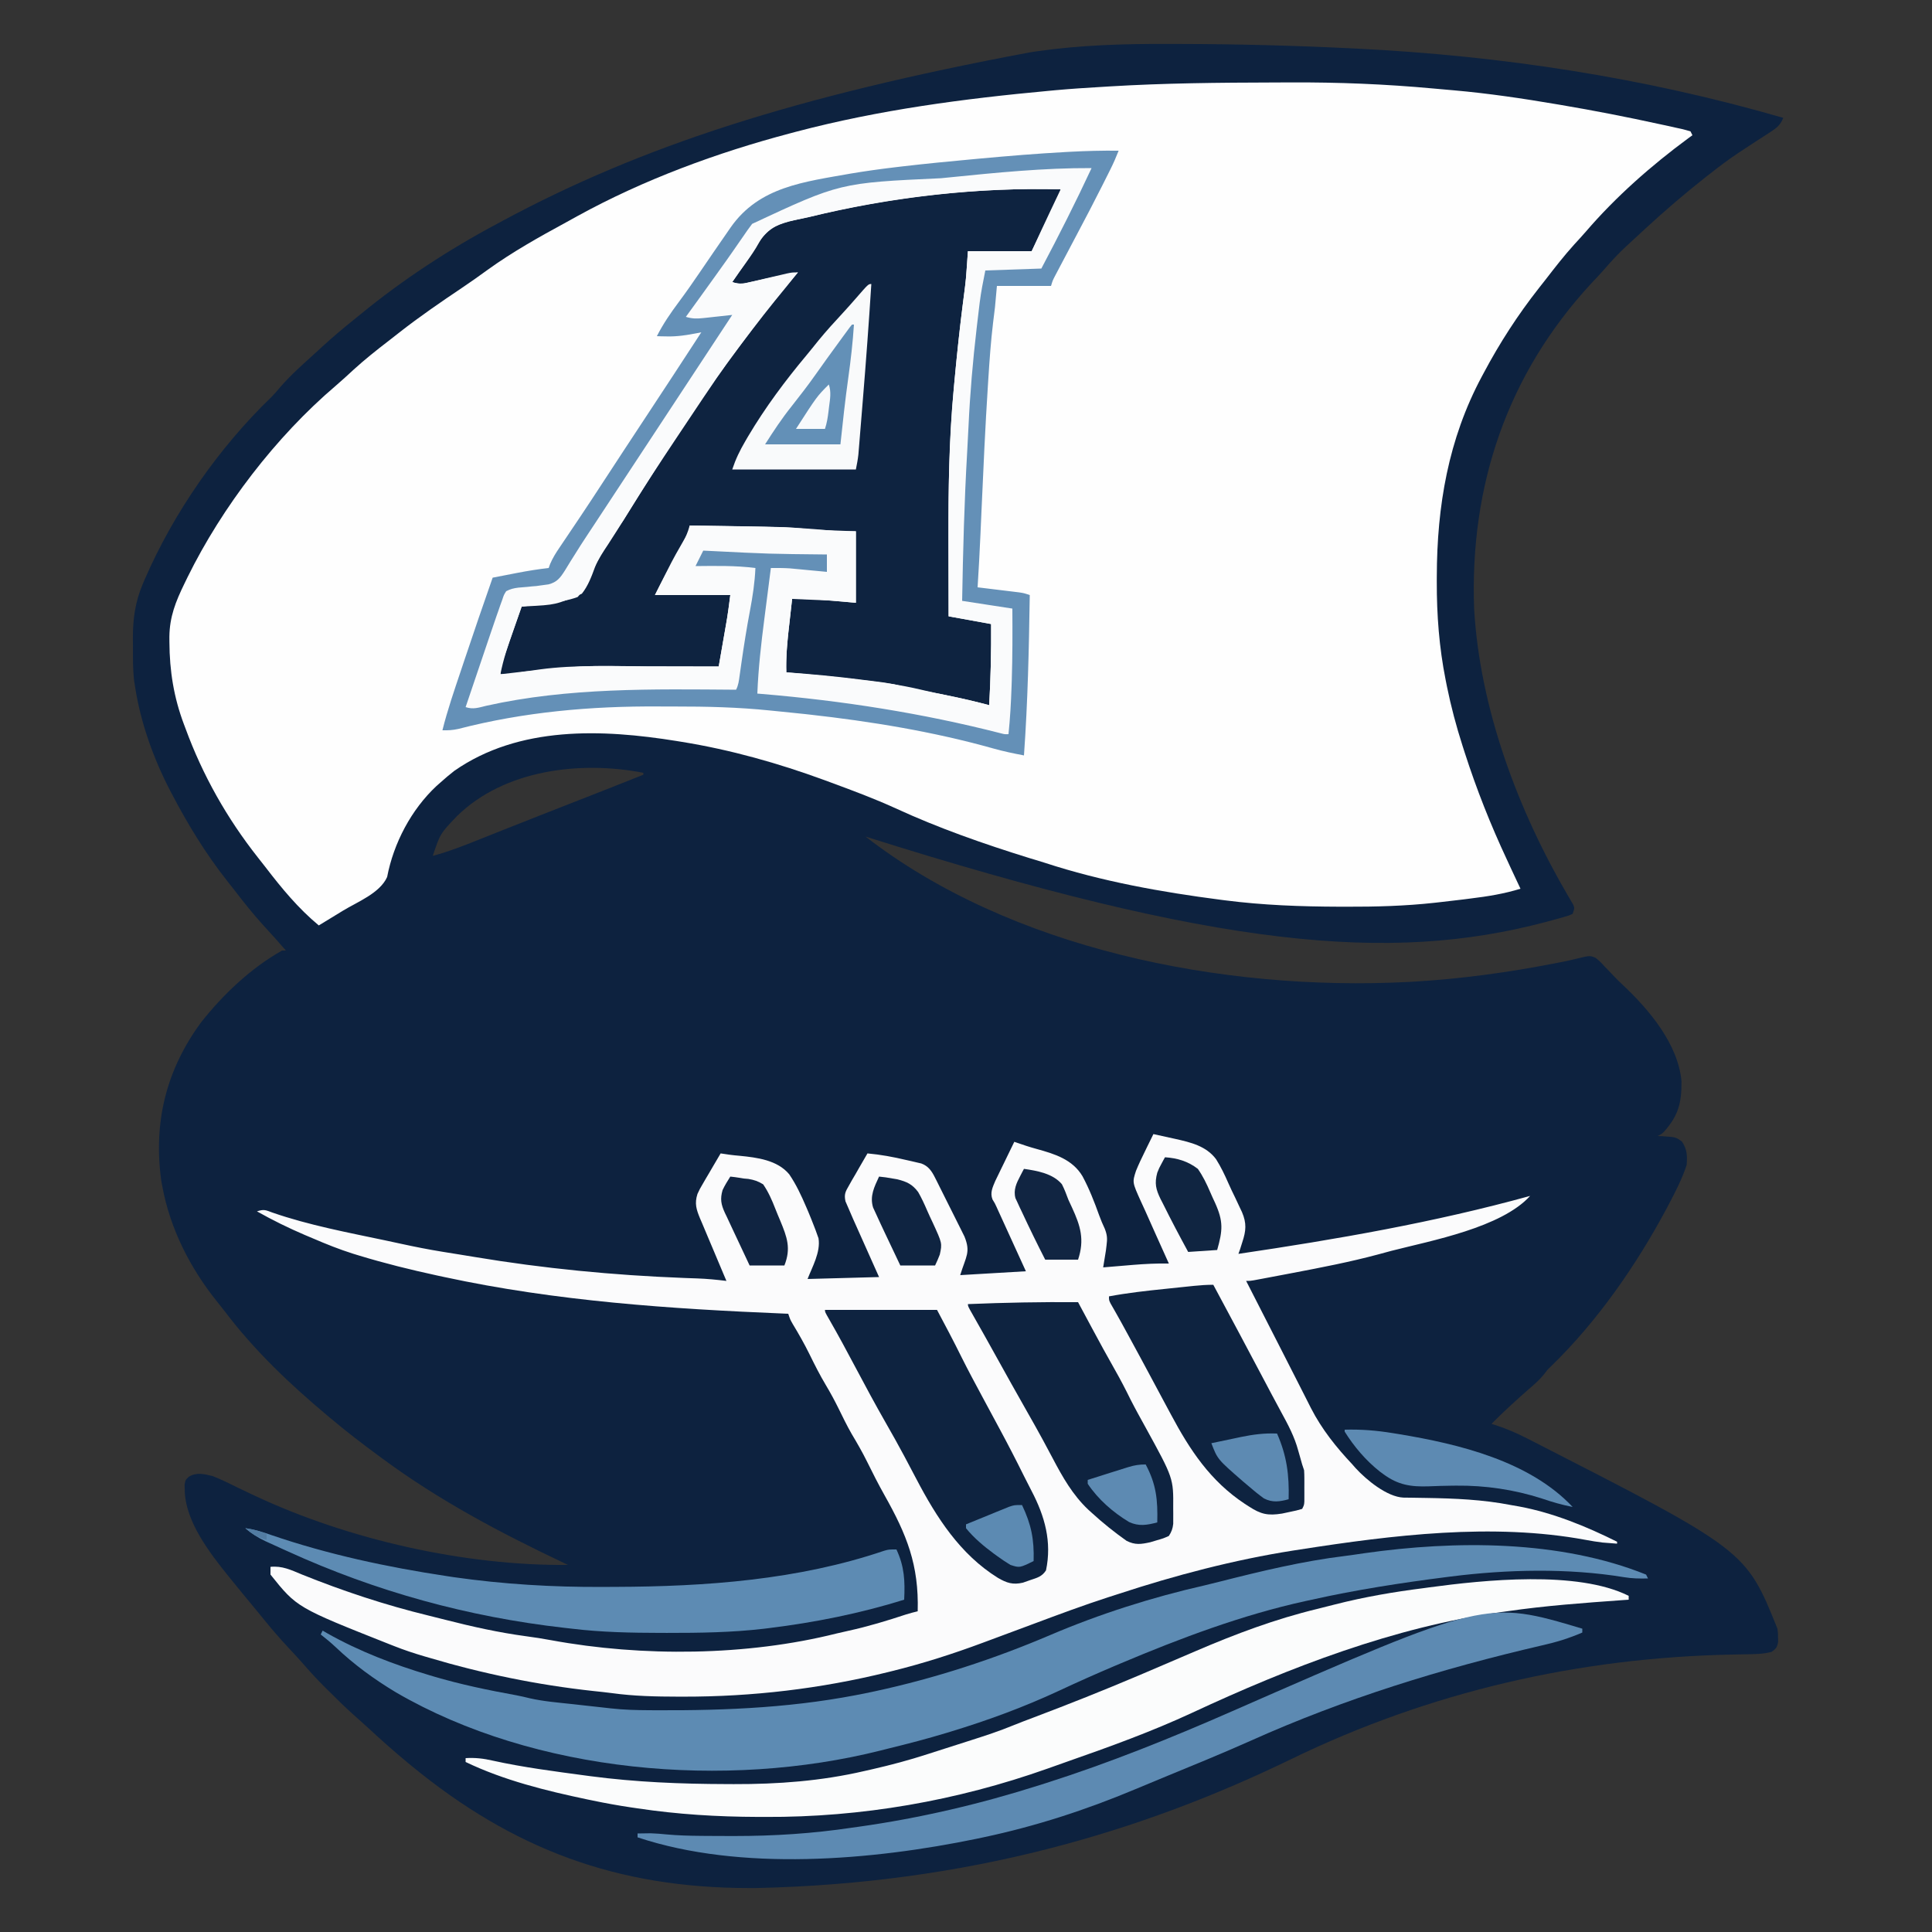
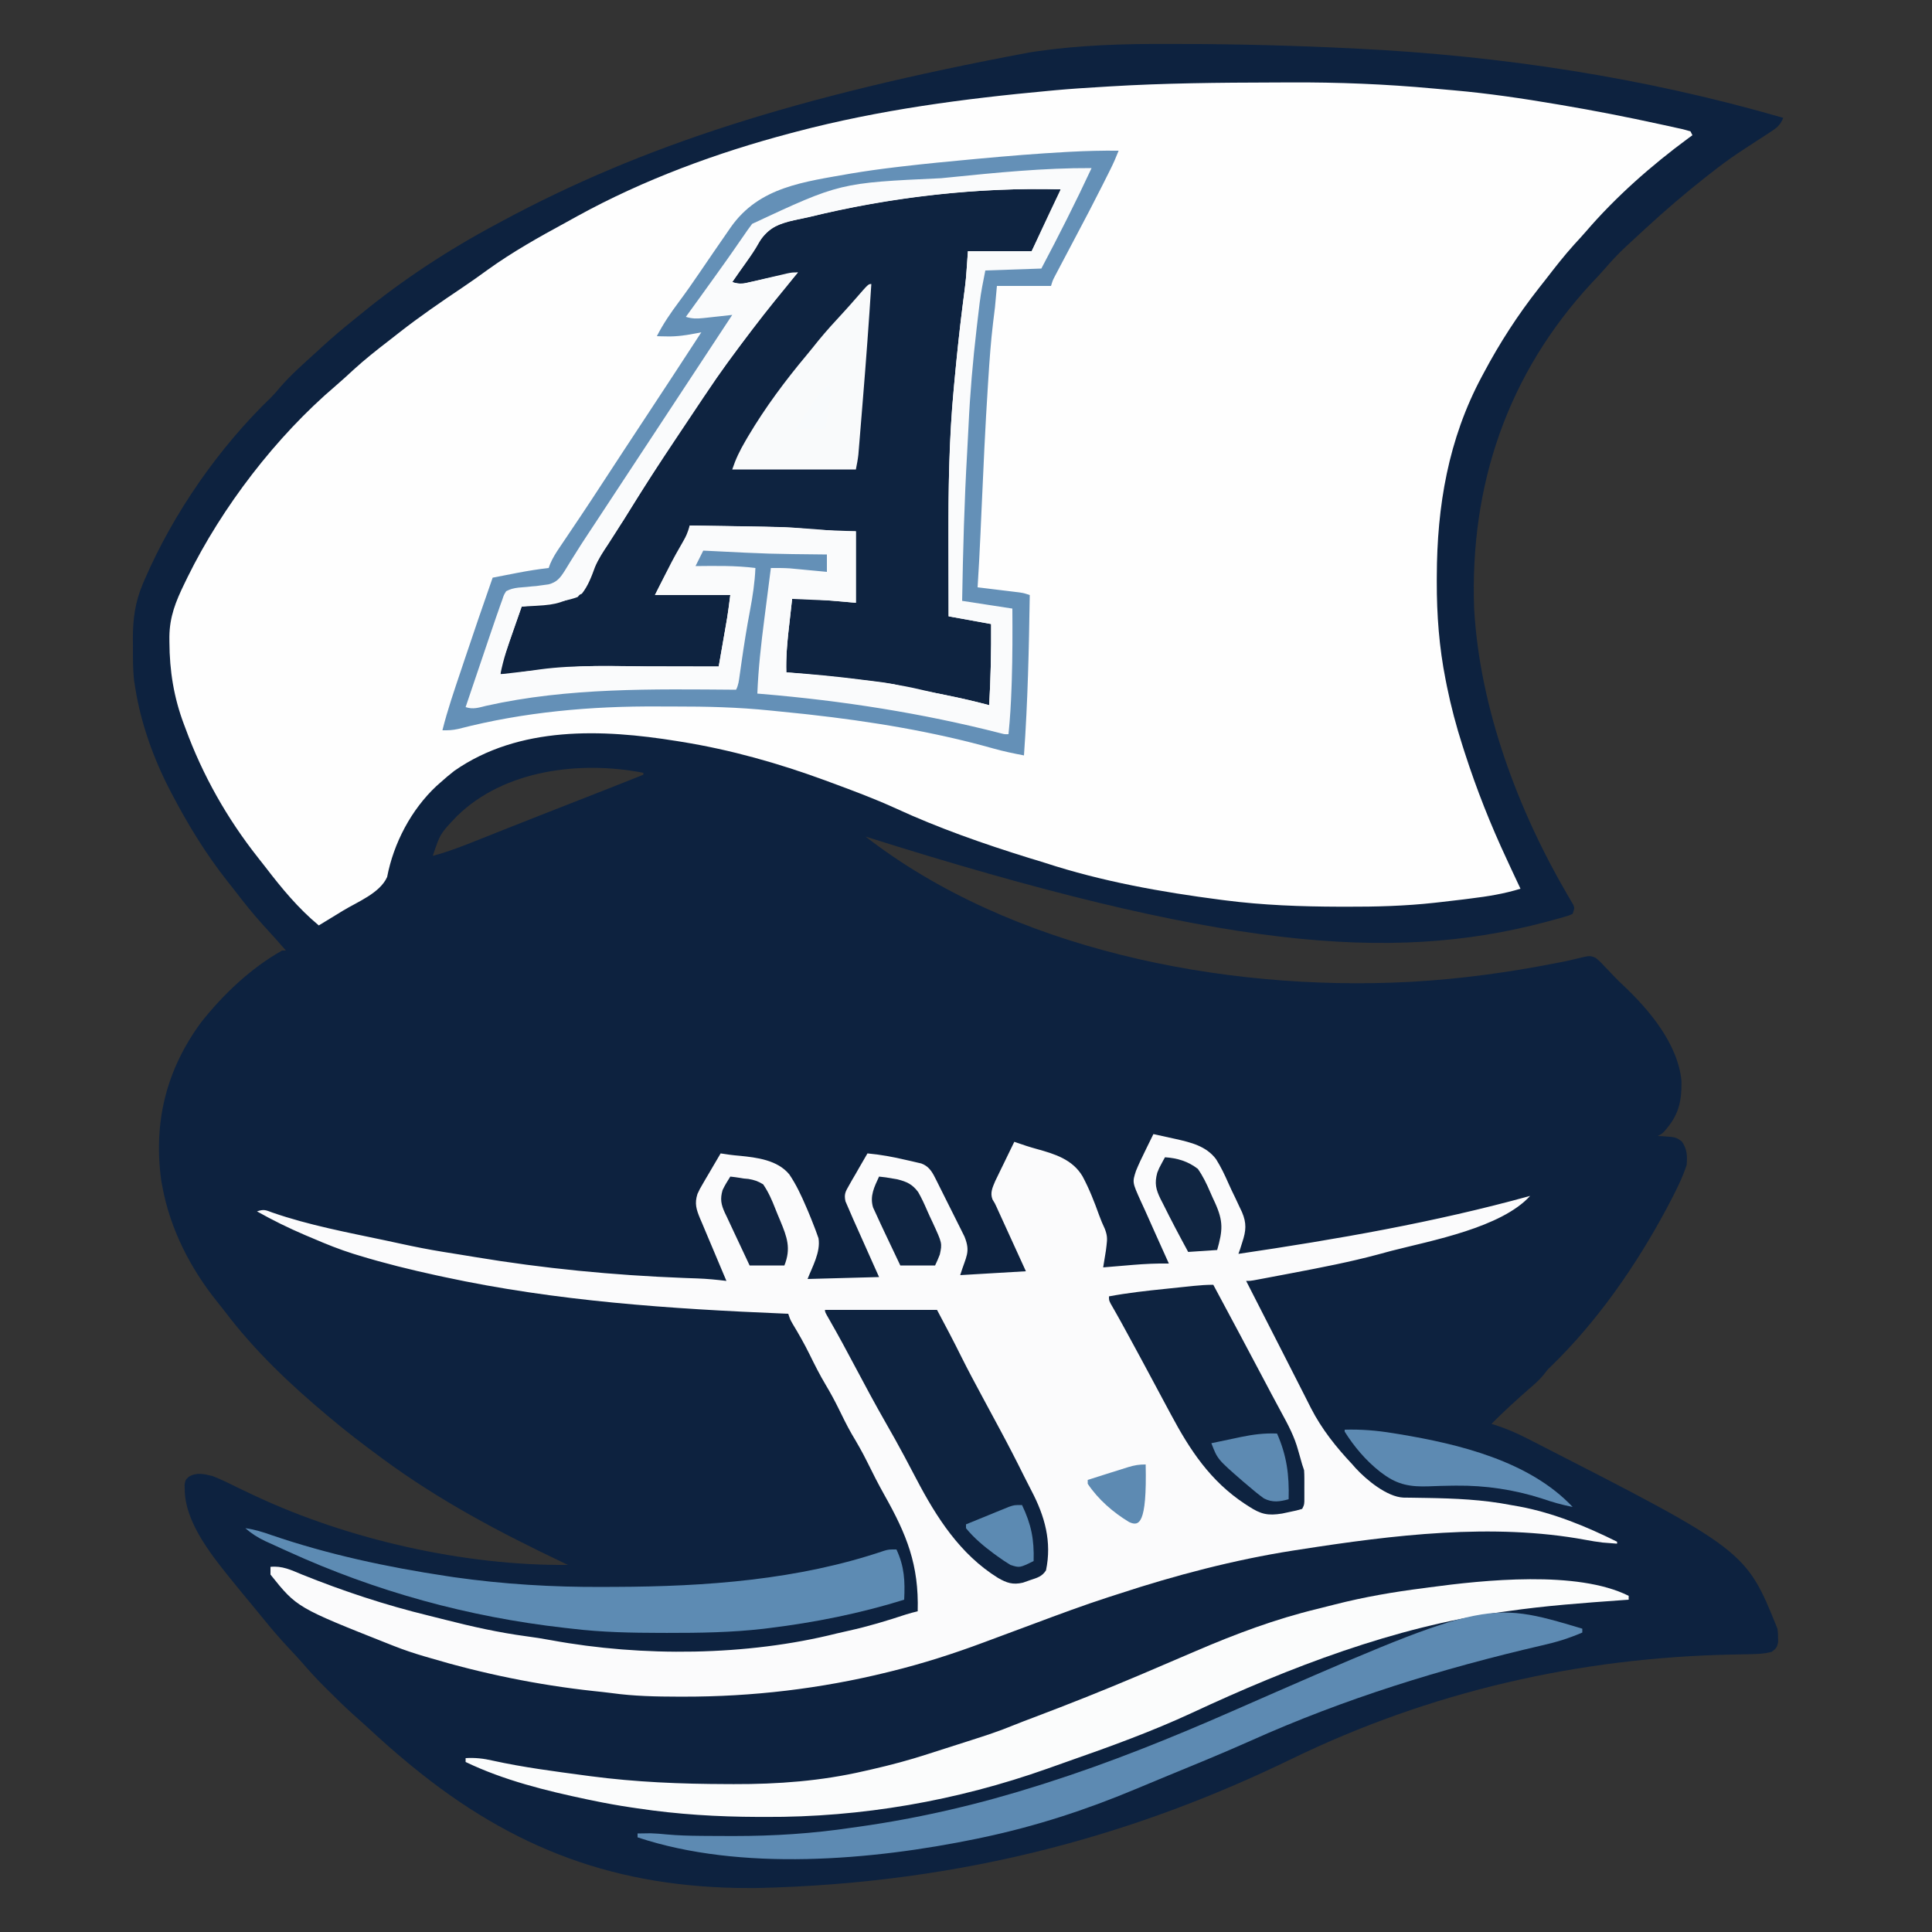
<svg xmlns="http://www.w3.org/2000/svg" version="1.1" width="1000" height="1000">
  <rect width="100%" height="100%" fill="#333333" stroke="none" />
  <path d="M0 0 C2.129 0.008 4.258 0.012 6.387 0.016 C35.602 0.076 64.779 0.838 93.962 2.258 C95.534 2.334 95.534 2.334 97.138 2.412 C172.119 6.119 245.808 17.363 317.962 38.258 C316.468 42.125 314.379 43.614 310.938 45.832 C309.923 46.495 308.907 47.158 307.861 47.842 C306.78 48.536 305.7 49.23 304.587 49.945 C302.387 51.384 300.189 52.826 297.993 54.269 C296.942 54.96 295.892 55.65 294.809 56.361 C289.686 59.774 284.792 63.44 279.962 67.258 C279.146 67.895 278.33 68.531 277.489 69.187 C266.984 77.478 256.806 86.195 246.962 95.258 C246.034 96.11 246.034 96.11 245.088 96.979 C242.978 98.921 240.875 100.869 238.774 102.82 C238.109 103.434 237.443 104.047 236.757 104.679 C232.774 108.397 229.108 112.265 225.563 116.403 C223.4 118.909 221.114 121.293 218.837 123.695 C175.08 170.922 155.682 228.505 157.962 292.258 C160.889 343.93 180.734 396.978 206.799 441.308 C207.232 442.056 207.665 442.804 208.11 443.574 C208.494 444.218 208.877 444.862 209.272 445.526 C209.962 447.258 209.962 447.258 208.962 450.258 C206.998 451.162 206.998 451.162 204.38 451.906 C202.91 452.327 202.91 452.327 201.41 452.757 C200.334 453.046 199.258 453.335 198.149 453.633 C197.031 453.937 195.912 454.242 194.76 454.556 C114.461 475.738 25.691 468.026 -157.038 410.258 C-82.45 468.219 27.213 490.507 124.024 485.508 C124.789 485.465 125.554 485.422 126.342 485.378 C151.559 483.926 176.276 480.507 201.048 475.625 C202.224 475.399 203.399 475.173 204.611 474.941 C206.781 474.498 208.943 474.005 211.088 473.454 C217.89 471.813 217.89 471.813 220.838 473.036 C222.576 474.355 223.952 475.75 225.399 477.383 C225.938 477.936 226.477 478.489 227.032 479.06 C228.15 480.211 229.255 481.374 230.348 482.55 C231.862 484.152 233.421 485.668 235.032 487.172 C248.619 499.943 263.524 517.64 265.298 536.906 C265.414 547.964 263.693 554.704 256.329 562.945 C254.962 564.258 254.962 564.258 252.962 565.258 C253.975 565.296 253.975 565.296 255.009 565.336 C262.339 565.802 262.339 565.802 265.524 568.133 C268.239 572.146 268.338 575.517 267.962 580.258 C265.694 587.159 262.405 593.659 259.024 600.07 C258.55 600.97 258.075 601.871 257.586 602.798 C241.855 632.214 221.634 661.375 197.556 684.664 C195.81 686.345 195.81 686.345 193.962 688.82 C191.667 691.617 189.124 693.816 186.38 696.164 C183.465 698.688 180.616 701.278 177.774 703.883 C177.275 704.338 176.777 704.793 176.263 705.262 C173.077 708.184 169.998 711.183 166.962 714.258 C167.504 714.423 168.047 714.588 168.605 714.758 C174.419 716.602 179.781 718.932 185.212 721.695 C186.07 722.129 186.929 722.563 187.813 723.01 C298.62 779.675 298.62 779.675 314.962 820.258 C315.263 822.512 315.263 822.512 315.274 824.82 C315.291 825.585 315.308 826.349 315.325 827.137 C314.861 829.849 314.189 830.662 311.962 832.258 C307.703 833.393 303.453 833.441 299.075 833.504 C297.494 833.535 295.914 833.567 294.333 833.599 C293.508 833.614 292.683 833.63 291.832 833.645 C212.1 835.201 135.057 852.896 63.281 887.773 C-14.378 925.455 -103.984 952.145 -213.851 954.508 C-215.044 954.508 -216.237 954.509 -217.466 954.51 C-285.433 954.449 -339.22 934.653 -392.038 891.258 C-392.585 890.808 -393.132 890.359 -393.696 889.896 C-400.729 884.087 -407.535 878.059 -414.222 871.855 C-416.714 869.557 -419.243 867.31 -421.788 865.07 C-426.41 860.92 -430.826 856.578 -435.226 852.195 C-435.891 851.534 -436.557 850.873 -437.242 850.193 C-441.117 846.305 -444.802 842.308 -448.388 838.153 C-450.827 835.352 -453.373 832.654 -455.913 829.945 C-460.317 825.206 -464.522 820.364 -468.573 815.316 C-470.458 812.978 -472.36 810.661 -474.284 808.355 C-477.902 804.016 -481.483 799.648 -485.038 795.258 C-485.579 794.591 -486.121 793.924 -486.678 793.237 C-496.413 781.124 -509.188 764.74 -509.413 748.57 C-509.442 747.638 -509.47 746.706 -509.499 745.746 C-509.038 743.258 -509.038 743.258 -507.287 741.606 C-503.242 739.181 -499.469 740.191 -495.038 741.258 C-490.588 742.967 -486.364 745.068 -482.101 747.195 C-479.606 748.401 -477.103 749.588 -474.597 750.769 C-473.964 751.068 -473.332 751.366 -472.68 751.673 C-424.406 774.21 -364.462 787.774 -311.038 787.258 C-312.167 786.724 -312.167 786.724 -313.319 786.179 C-346.013 770.673 -377.866 753.831 -407.038 732.258 C-408.07 731.5 -408.07 731.5 -409.122 730.727 C-417.625 724.472 -425.964 718.061 -434.038 711.258 C-434.814 710.61 -434.814 710.61 -435.605 709.948 C-455.072 693.656 -473.443 676.216 -488.771 655.915 C-490.017 654.286 -491.294 652.687 -492.585 651.094 C-506.567 633.718 -516.977 613.342 -521.038 591.258 C-521.219 590.283 -521.399 589.309 -521.585 588.305 C-525.709 558.011 -518.977 530.965 -500.987 506.465 C-489.541 491.963 -475.228 478.371 -459.038 469.258 C-458.378 469.258 -457.718 469.258 -457.038 469.258 C-460.884 464.813 -464.792 460.442 -468.788 456.133 C-474.08 450.328 -478.911 444.222 -483.694 437.996 C-484.972 436.343 -486.267 434.707 -487.569 433.074 C-498.591 419.106 -507.791 404.008 -516.038 388.258 C-516.395 387.578 -516.752 386.898 -517.12 386.198 C-525.608 369.78 -532.156 351.549 -535.038 333.258 C-535.221 332.1 -535.404 330.943 -535.593 329.75 C-536.325 323.652 -536.223 317.516 -536.226 311.383 C-536.238 310.167 -536.25 308.952 -536.263 307.699 C-536.279 297.587 -535.067 288.758 -531.101 279.445 C-530.798 278.729 -530.495 278.012 -530.183 277.274 C-515.216 242.715 -491.784 208.969 -464.581 182.801 C-462.955 181.175 -461.509 179.462 -460.038 177.695 C-454.274 171.008 -447.544 165.206 -441.038 159.258 C-439.648 157.978 -439.648 157.978 -438.23 156.672 C-432.861 151.775 -427.345 147.093 -421.664 142.562 C-420.546 141.665 -419.434 140.761 -418.326 139.851 C-396.709 122.105 -372.705 106.411 -348.038 93.258 C-347.048 92.723 -346.058 92.188 -345.038 91.638 C-273.018 52.869 -193.354 27.114 -72.413 4.445 C-71.161 4.25 -69.909 4.055 -68.618 3.855 C-45.854 0.542 -22.972 -0.092 0 0 Z M-368.429 399.598 C-377.171 408.725 -377.171 408.725 -381.038 420.258 C-372.769 418.049 -364.887 414.937 -356.954 411.762 C-352.805 410.101 -348.649 408.454 -344.495 406.805 C-343.6 406.449 -342.705 406.093 -341.782 405.726 C-329.801 400.964 -317.793 396.271 -305.788 391.57 C-302.496 390.281 -299.205 388.992 -295.913 387.702 C-293.934 386.927 -291.955 386.152 -289.976 385.377 C-283.986 383.03 -278.008 380.655 -272.038 378.258 C-272.038 377.928 -272.038 377.598 -272.038 377.258 C-304.636 370.901 -343.957 375.645 -368.429 399.598 Z " fill="#0D223F" transform="translate(605.038,22.742)" />
  <path d="M0 0 C2.802 -0.008 5.603 -0.022 8.405 -0.037 C33.304 -0.161 57.895 0.826 82.69 3.112 C84.817 3.306 86.944 3.495 89.072 3.682 C89.762 3.743 90.452 3.804 91.163 3.866 C91.825 3.924 92.487 3.982 93.169 4.042 C111.179 5.63 128.98 8.271 146.792 11.304 C147.459 11.417 148.127 11.53 148.814 11.646 C165.896 14.536 182.867 17.856 199.792 21.554 C200.593 21.727 201.394 21.899 202.22 22.077 C204.475 22.565 206.728 23.065 208.98 23.57 C209.657 23.715 210.334 23.861 211.032 24.011 C212.635 24.378 214.217 24.833 215.792 25.304 C216.122 25.964 216.452 26.624 216.792 27.304 C216.088 27.815 215.384 28.325 214.659 28.851 C195.548 42.923 177.095 59.174 161.624 77.195 C159.639 79.48 157.592 81.701 155.542 83.929 C150.446 89.579 145.79 95.533 141.148 101.555 C139.874 103.198 138.586 104.829 137.292 106.457 C126.461 120.221 117.005 134.84 108.792 150.304 C108.447 150.945 108.102 151.586 107.746 152.247 C90.415 184.64 84.561 219.224 84.48 255.617 C84.476 256.548 84.472 257.478 84.468 258.438 C84.433 275.581 85.692 292.343 89.042 309.179 C89.26 310.284 89.479 311.388 89.704 312.526 C91.833 322.98 94.529 333.15 97.792 343.304 C98.171 344.488 98.55 345.671 98.941 346.89 C105.088 365.94 112.298 384.165 120.792 402.304 C121.564 403.973 122.335 405.642 123.105 407.312 C124.649 410.651 126.212 413.982 127.792 417.304 C119.274 419.941 110.817 421.291 101.98 422.367 C100.735 422.527 99.49 422.688 98.208 422.853 C94.073 423.372 89.935 423.849 85.792 424.304 C84.987 424.395 84.182 424.485 83.353 424.578 C68.092 426.256 52.951 426.667 37.605 426.617 C35.834 426.613 35.834 426.613 34.028 426.61 C14.14 426.552 -5.479 425.845 -25.208 423.304 C-25.966 423.207 -26.723 423.11 -27.504 423.01 C-58.135 419.035 -88.906 413.534 -118.315 403.918 C-121.015 403.042 -123.737 402.241 -126.458 401.429 C-149.986 394.116 -173.215 386.023 -195.605 375.699 C-206.587 370.685 -217.886 366.479 -229.208 362.304 C-230.268 361.912 -231.328 361.52 -232.42 361.116 C-256.394 352.322 -280.981 345.393 -306.208 341.304 C-307.082 341.161 -307.956 341.019 -308.856 340.872 C-347.478 334.644 -390.529 332.896 -424.091 356.316 C-426.552 358.231 -428.893 360.216 -431.208 362.304 C-432.233 363.207 -432.233 363.207 -433.278 364.128 C-446.377 376.38 -455.472 393.714 -458.833 411.253 C-462.606 419.626 -474.104 424.059 -481.708 428.679 C-482.924 429.422 -484.14 430.166 -485.356 430.91 C-488.304 432.712 -491.255 434.509 -494.208 436.304 C-504.87 427.444 -513.484 416.989 -521.88 406.026 C-523.15 404.379 -524.439 402.75 -525.735 401.124 C-541.731 380.858 -554.338 358.54 -563.208 334.304 C-563.591 333.294 -563.591 333.294 -563.981 332.263 C-569.253 318.297 -571.444 304.556 -571.52 289.679 C-571.526 288.767 -571.532 287.855 -571.537 286.915 C-571.425 276.507 -568.274 268.692 -563.77 259.429 C-563.235 258.325 -562.701 257.221 -562.149 256.083 C-544.266 219.748 -516.388 183.311 -485.458 156.992 C-482.266 154.246 -479.169 151.418 -476.083 148.554 C-470.322 143.308 -464.279 138.506 -458.1 133.764 C-456.195 132.294 -454.304 130.807 -452.415 129.316 C-441.957 121.123 -431.056 113.667 -420.036 106.253 C-415.548 103.229 -411.136 100.127 -406.77 96.929 C-393.985 87.719 -380.205 79.988 -366.371 72.482 C-364.323 71.367 -362.285 70.235 -360.247 69.101 C-325.993 50.255 -287.959 36.273 -250.208 26.304 C-248.651 25.891 -248.651 25.891 -247.063 25.469 C-203.953 14.121 -160.504 8.396 -116.208 4.304 C-115.033 4.195 -113.858 4.085 -112.647 3.973 C-104.841 3.268 -97.032 2.757 -89.208 2.304 C-87.736 2.213 -86.264 2.122 -84.791 2.031 C-56.547 0.319 -28.288 0.065 0 0 Z " fill="#FEFEFE" transform="translate(659.208,42.696)" />
  <path d="M0 0 C2.128 0.464 4.255 0.931 6.379 1.41 C8.065 1.789 9.752 2.159 11.442 2.517 C19.375 4.3 27.362 6.208 32.429 12.987 C34.901 16.913 36.884 21.02 38.736 25.269 C39.886 27.9 41.13 30.467 42.398 33.043 C43.186 34.711 43.967 36.381 44.742 38.055 C45.105 38.817 45.469 39.58 45.843 40.366 C48.33 46.171 47.967 50.071 46 56 C45.629 57.176 45.258 58.351 44.875 59.562 C44.586 60.367 44.297 61.171 44 62 C94.934 54.462 145.317 45.732 195 32 C180.007 48.453 144.154 55.061 123.213 60.426 C120.879 61.031 118.555 61.671 116.23 62.312 C101.674 66.224 86.923 69.052 72.125 71.875 C71.05 72.08 69.976 72.285 68.868 72.496 C65.79 73.082 62.712 73.663 59.633 74.242 C58.691 74.42 57.75 74.598 56.779 74.781 C55.915 74.942 55.051 75.103 54.161 75.269 C53.403 75.411 52.644 75.553 51.863 75.699 C50 76 50 76 48 76 C54.461 88.674 60.929 101.345 67.408 114.01 C70.094 119.264 72.775 124.52 75.437 129.786 C76.39 131.667 77.346 133.546 78.304 135.425 C79.389 137.551 80.466 139.681 81.536 141.816 C87.166 152.797 94.58 162.04 103 171 C103.539 171.615 104.078 172.23 104.633 172.863 C110.263 179.017 120.898 187.762 129.382 188.158 C130.845 188.18 132.307 188.197 133.77 188.211 C135.387 188.237 137.005 188.263 138.622 188.29 C139.47 188.304 140.318 188.317 141.192 188.33 C155.997 188.582 170.432 189.159 185 192 C186.47 192.257 187.94 192.513 189.41 192.77 C206.974 196.057 224.051 203.057 240 211 C240 211.33 240 211.66 240 212 C238.395 211.882 236.791 211.755 235.188 211.625 C234.294 211.555 233.401 211.486 232.48 211.414 C229.513 211.061 226.637 210.582 223.703 210.031 C175.622 201.127 123.807 207.558 76 215 C74.734 215.194 73.468 215.389 72.163 215.589 C41.738 220.375 11.243 228.382 -18 238 C-19.694 238.543 -21.388 239.086 -23.082 239.629 C-36.181 243.869 -49.065 248.669 -61.959 253.49 C-69.033 256.134 -76.111 258.766 -83.193 261.388 C-84.828 261.994 -86.462 262.601 -88.095 263.211 C-103.751 269.051 -119.461 274.067 -135.688 278.062 C-136.383 278.234 -137.079 278.406 -137.796 278.583 C-172.355 287.088 -207.582 291.234 -243.188 291.188 C-244.484 291.187 -244.484 291.187 -245.807 291.186 C-257.401 291.164 -268.817 290.944 -280.317 289.351 C-283.528 288.931 -286.744 288.595 -289.965 288.258 C-318.762 285.118 -347.235 279.282 -375 271 C-376.242 270.64 -376.242 270.64 -377.51 270.272 C-382.772 268.73 -387.902 267.015 -393 265 C-393.852 264.666 -394.703 264.332 -395.581 263.988 C-443.335 245.06 -443.335 245.06 -457 228 C-457 226.68 -457 225.36 -457 224 C-450.955 223.383 -446.39 225.598 -440.938 227.875 C-419.397 236.552 -397.635 243.761 -375.068 249.25 C-372.161 249.961 -369.259 250.692 -366.359 251.434 C-352.559 254.957 -338.848 258.013 -324.721 259.911 C-320.327 260.503 -315.968 261.171 -311.609 261.988 C-264.675 270.636 -210.426 270.157 -163.99 258.491 C-161.922 257.981 -159.848 257.521 -157.766 257.07 C-147.621 254.844 -137.786 251.863 -127.928 248.601 C-125.967 247.99 -123.997 247.479 -122 247 C-121.34 222.913 -127.647 207.386 -139.281 186.726 C-142.431 181.108 -145.337 175.399 -148.172 169.617 C-150.63 164.642 -153.371 159.888 -156.219 155.125 C-158.676 150.815 -160.835 146.375 -163.02 141.922 C-165.033 137.848 -167.166 133.903 -169.5 130 C-172.623 124.775 -175.329 119.412 -178.004 113.95 C-180.649 108.594 -183.557 103.468 -186.652 98.355 C-188 96 -188 96 -189 93 C-189.698 92.971 -190.396 92.943 -191.116 92.913 C-250.235 90.465 -309.009 86.507 -367 74 C-368.883 73.596 -368.883 73.596 -370.805 73.184 C-384.39 70.234 -397.826 66.935 -411.125 62.875 C-412.149 62.563 -413.173 62.25 -414.228 61.928 C-421.336 59.686 -428.16 56.952 -435 54 C-436.405 53.408 -437.81 52.817 -439.215 52.227 C-447.742 48.578 -455.917 44.553 -464 40 C-460.366 38.789 -459.517 39.316 -456 40.625 C-436.932 47.228 -416.981 50.915 -397.276 55.09 C-394.558 55.667 -391.843 56.252 -389.129 56.843 C-382.17 58.359 -375.217 59.734 -368.188 60.875 C-367.172 61.04 -366.157 61.205 -365.111 61.375 C-362.899 61.733 -360.686 62.088 -358.473 62.441 C-356.145 62.816 -353.818 63.198 -351.492 63.586 C-315.669 69.572 -279.47 73.063 -243.184 74.456 C-242.358 74.488 -241.533 74.519 -240.682 74.552 C-239.17 74.609 -237.659 74.661 -236.147 74.709 C-231.063 74.889 -226.048 75.379 -221 76 C-221.735 74.275 -221.735 74.275 -222.485 72.515 C-224.302 68.239 -226.099 63.954 -227.891 59.667 C-228.668 57.814 -229.451 55.964 -230.24 54.115 C-231.373 51.455 -232.487 48.787 -233.598 46.117 C-233.953 45.295 -234.308 44.473 -234.674 43.626 C-236.564 39.023 -237.581 35.931 -236 31 C-234.785 28.391 -234.785 28.391 -233.277 25.82 C-232.47 24.428 -232.47 24.428 -231.646 23.008 C-231.083 22.056 -230.519 21.105 -229.938 20.125 C-229.37 19.15 -228.802 18.176 -228.217 17.172 C-226.819 14.776 -225.414 12.386 -224 10 C-222.452 10.224 -220.905 10.451 -219.358 10.686 C-217.633 10.916 -215.9 11.092 -214.165 11.236 C-205.152 12.123 -194.604 13.449 -188.49 20.82 C-184.903 26.087 -182.255 31.782 -179.75 37.625 C-179.386 38.47 -179.023 39.316 -178.648 40.186 C-177.617 42.645 -176.63 45.114 -175.672 47.602 C-175.235 48.731 -175.235 48.731 -174.789 49.884 C-174.535 50.598 -174.281 51.313 -174.019 52.049 C-173.684 52.979 -173.684 52.979 -173.343 53.928 C-172.154 61.106 -176.623 68.821 -179 75 C-160.685 74.505 -160.685 74.505 -142 74 C-143.132 71.471 -144.264 68.942 -145.43 66.336 C-146.529 63.874 -147.628 61.411 -148.726 58.949 C-149.487 57.243 -150.25 55.538 -151.013 53.833 C-152.113 51.377 -153.209 48.919 -154.305 46.461 C-154.814 45.326 -154.814 45.326 -155.334 44.169 C-156.244 42.121 -157.127 40.064 -158 38 C-158.456 36.947 -158.913 35.894 -159.383 34.809 C-160.186 31.151 -159.421 29.811 -157.57 26.602 C-157.022 25.628 -156.475 24.655 -155.91 23.652 C-155.321 22.653 -154.732 21.654 -154.125 20.625 C-153.544 19.603 -152.962 18.581 -152.363 17.527 C-150.927 15.007 -149.472 12.5 -148 10 C-141.218 10.624 -134.748 11.803 -128.125 13.375 C-127.189 13.584 -126.253 13.793 -125.289 14.008 C-124.392 14.219 -123.495 14.431 -122.57 14.648 C-121.764 14.836 -120.957 15.023 -120.125 15.216 C-116.449 16.572 -114.734 19.156 -113.023 22.566 C-112.666 23.27 -112.309 23.975 -111.941 24.7 C-111.379 25.835 -111.379 25.835 -110.805 26.992 C-110.412 27.775 -110.019 28.558 -109.614 29.365 C-108.786 31.019 -107.961 32.675 -107.138 34.333 C-105.881 36.863 -104.611 39.387 -103.34 41.91 C-102.536 43.52 -101.732 45.131 -100.93 46.742 C-100.551 47.494 -100.171 48.247 -99.781 49.022 C-99.43 49.732 -99.08 50.443 -98.718 51.175 C-98.41 51.795 -98.101 52.414 -97.783 53.052 C-94.498 61.22 -96.985 63.201 -100 73 C-83.17 72.01 -83.17 72.01 -66 71 C-68.241 66.088 -70.483 61.177 -72.726 56.266 C-73.489 54.596 -74.251 52.926 -75.013 51.255 C-76.11 48.852 -77.207 46.45 -78.305 44.047 C-78.814 42.929 -78.814 42.929 -79.334 41.789 C-79.654 41.089 -79.974 40.389 -80.304 39.667 C-80.746 38.692 -80.746 38.692 -81.196 37.697 C-82.022 35.886 -82.022 35.886 -83.293 33.81 C-84.632 30.381 -83.239 27.57 -81.877 24.321 C-81.421 23.384 -80.966 22.446 -80.496 21.48 C-80.003 20.459 -79.51 19.437 -79.002 18.385 C-78.486 17.33 -77.969 16.275 -77.438 15.188 C-76.657 13.576 -76.657 13.576 -75.861 11.932 C-74.579 9.285 -73.292 6.642 -72 4 C-71.481 4.177 -70.962 4.353 -70.427 4.535 C-69.693 4.783 -68.959 5.03 -68.203 5.285 C-67.379 5.564 -66.554 5.842 -65.705 6.129 C-63.919 6.704 -62.12 7.24 -60.311 7.734 C-51.013 10.298 -41.867 13.127 -36.692 21.829 C-33.225 28.282 -30.565 35.092 -28.097 41.98 C-27.217 44.403 -26.258 46.691 -25.156 49.016 C-23.902 52.252 -23.793 54.152 -24.25 57.562 C-24.412 58.895 -24.412 58.895 -24.578 60.254 C-25.027 63.174 -25.504 66.088 -26 69 C-25.29 68.939 -24.58 68.879 -23.848 68.816 C-20.586 68.54 -17.324 68.27 -14.062 68 C-12.946 67.905 -11.829 67.809 -10.678 67.711 C-4.426 67.198 1.727 66.894 8 67 C7.632 66.184 7.265 65.369 6.886 64.528 C5.496 61.442 4.108 58.356 2.72 55.269 C2.125 53.944 1.528 52.62 0.931 51.295 C-0.791 47.474 -2.497 43.647 -4.19 39.813 C-4.968 38.072 -5.772 36.343 -6.577 34.615 C-10.936 24.946 -10.936 24.946 -9 19 C-7.615 15.614 -6.064 12.338 -4.438 9.062 C-3.8 7.751 -3.8 7.751 -3.15 6.412 C-2.109 4.27 -1.057 2.134 0 0 Z " fill="#FBFBFC" transform="translate(597,587)" />
  <path d="M0 0 C-0.362 0.761 -0.362 0.761 -0.731 1.538 C-1.863 3.921 -2.994 6.304 -4.125 8.688 C-4.504 9.485 -4.883 10.282 -5.273 11.104 C-8.567 18.047 -11.779 25.021 -15 32 C-25.89 32 -36.78 32 -48 32 C-48.33 36.62 -48.66 41.24 -49 46 C-49.25 48.349 -49.521 50.697 -49.832 53.039 C-50.067 54.866 -50.067 54.866 -50.307 56.729 C-50.557 58.658 -50.557 58.658 -50.812 60.625 C-52.532 74.268 -53.928 87.932 -55.188 101.625 C-55.272 102.522 -55.356 103.419 -55.443 104.343 C-57.879 130.353 -58.138 156.246 -58.069 182.346 C-58.058 186.719 -58.054 191.091 -58.049 195.463 C-58.038 203.975 -58.021 212.488 -58 221 C-47.11 222.98 -47.11 222.98 -36 225 C-35.904 239.048 -36.204 252.976 -37 267 C-37.853 266.769 -38.707 266.539 -39.586 266.301 C-49.604 263.688 -59.681 261.641 -69.861 259.751 C-78.913 258.063 -78.913 258.063 -82.875 256.977 C-88.97 255.393 -95.263 254.784 -101.5 254 C-102.175 253.914 -102.851 253.827 -103.546 253.738 C-116.334 252.105 -129.14 250.903 -142 250 C-142.262 241.701 -141.442 233.613 -140.5 225.375 C-140.357 224.085 -140.214 222.794 -140.066 221.465 C-139.716 218.309 -139.36 215.154 -139 212 C-135.562 212.141 -132.125 212.289 -128.688 212.438 C-127.73 212.477 -126.773 212.516 -125.787 212.557 C-124.83 212.599 -123.873 212.64 -122.887 212.684 C-121.591 212.739 -121.591 212.739 -120.268 212.795 C-115.505 213.094 -110.753 213.568 -106 214 C-106 201.79 -106 189.58 -106 177 C-113.493 176.712 -113.493 176.712 -120.986 176.432 C-121.938 176.394 -122.89 176.356 -123.871 176.316 C-125.309 176.261 -125.309 176.261 -126.775 176.205 C-129.248 176.048 -131.648 175.806 -134.104 175.5 C-139.884 174.836 -145.659 174.771 -151.473 174.684 C-153.218 174.652 -153.218 174.652 -154.999 174.621 C-158.687 174.556 -162.375 174.496 -166.062 174.438 C-168.575 174.394 -171.087 174.351 -173.6 174.307 C-179.733 174.2 -185.866 174.098 -192 174 C-192.269 174.874 -192.539 175.748 -192.817 176.648 C-193.951 179.86 -195.294 182.645 -196.934 185.625 C-197.5 186.661 -198.067 187.698 -198.65 188.766 C-199.535 190.367 -199.535 190.367 -200.438 192 C-201.604 194.125 -202.769 196.25 -203.934 198.375 C-204.45 199.311 -204.966 200.247 -205.498 201.211 C-207.059 204.109 -208.528 207.056 -210 210 C-197.13 210 -184.26 210 -171 210 C-171.637 215.095 -172.313 220.079 -173.191 225.125 C-173.414 226.408 -173.636 227.69 -173.865 229.012 C-174.098 230.341 -174.33 231.671 -174.562 233 C-174.799 234.361 -175.035 235.721 -175.271 237.082 C-175.846 240.388 -176.422 243.694 -177 247 C-177.835 246.998 -178.67 246.996 -179.53 246.993 C-187.485 246.973 -195.441 246.958 -203.396 246.948 C-207.484 246.943 -211.572 246.936 -215.659 246.925 C-246.411 246.466 -246.411 246.466 -276.938 249.562 C-278.592 249.837 -280.247 250.109 -281.902 250.379 C-282.946 250.558 -282.946 250.558 -284.011 250.74 C-286 251 -286 251 -290 251 C-288.484 243.212 -286.021 235.909 -283.375 228.438 C-282.955 227.238 -282.535 226.039 -282.102 224.803 C-281.072 221.867 -280.038 218.933 -279 216 C-278.174 215.943 -277.348 215.886 -276.497 215.827 C-261.348 215.045 -261.348 215.045 -247.838 209.303 C-244.562 205.178 -242.824 200.384 -241.017 195.48 C-239.299 191.289 -236.805 187.64 -234.312 183.875 C-233.275 182.261 -232.24 180.645 -231.207 179.027 C-230.414 177.79 -230.414 177.79 -229.604 176.527 C-228.008 174.012 -226.443 171.481 -224.887 168.941 C-216.481 155.254 -207.665 141.86 -198.75 128.5 C-198.153 127.605 -197.556 126.709 -196.94 125.787 C-176.536 95.219 -176.536 95.219 -167 82.375 C-166.121 81.187 -166.121 81.187 -165.224 79.975 C-157.739 69.902 -149.954 60.085 -141.973 50.402 C-139.96 47.952 -137.976 45.48 -136 43 C-141.3 43.905 -146.572 44.893 -151.82 46.059 C-152.663 46.244 -153.506 46.429 -154.374 46.62 C-156.067 46.995 -157.759 47.377 -159.448 47.767 C-160.238 47.94 -161.027 48.114 -161.84 48.293 C-162.545 48.453 -163.25 48.613 -163.976 48.778 C-166.233 49.026 -167.847 48.673 -170 48 C-169.219 46.889 -168.438 45.779 -167.656 44.668 C-167.157 43.957 -166.657 43.246 -166.143 42.513 C-165.039 40.95 -163.927 39.393 -162.808 37.841 C-160.406 34.496 -158.137 31.251 -156.16 27.633 C-152.258 20.744 -147.854 18.677 -140.5 16.625 C-136.683 15.667 -132.846 14.83 -129 14 C-127.256 13.584 -125.512 13.164 -123.77 12.742 C-83.714 3.403 -41.113 -1.088 0 0 Z " fill="#0E2340" transform="translate(549,98)" />
  <path d="M0 0 C-1.28 3.293 -2.672 6.472 -4.25 9.633 C-4.688 10.511 -5.127 11.39 -5.578 12.295 C-6.047 13.229 -6.517 14.163 -7 15.125 C-7.49 16.102 -7.98 17.079 -8.484 18.086 C-12.777 26.617 -17.204 35.072 -21.679 43.508 C-24.149 48.168 -26.607 52.833 -29.062 57.5 C-29.54 58.403 -30.018 59.306 -30.51 60.237 C-30.951 61.076 -31.393 61.916 -31.848 62.781 C-32.24 63.524 -32.632 64.268 -33.035 65.033 C-34.117 67.127 -34.117 67.127 -35 70 C-44.24 70 -53.48 70 -63 70 C-63.33 73.63 -63.66 77.26 -64 81 C-64.314 83.647 -64.637 86.293 -64.973 88.938 C-66.145 98.603 -66.821 108.285 -67.438 118 C-67.499 118.948 -67.561 119.895 -67.624 120.871 C-69.04 142.808 -70.029 164.765 -70.998 186.725 C-71.028 187.399 -71.057 188.074 -71.088 188.77 C-71.117 189.436 -71.147 190.102 -71.177 190.788 C-71.263 192.743 -71.263 192.743 -71.352 194.738 C-71.407 196.003 -71.463 197.267 -71.52 198.57 C-71.929 207.719 -72.41 216.861 -73 226 C-72.289 226.086 -71.577 226.171 -70.844 226.26 C-67.625 226.649 -64.406 227.043 -61.188 227.438 C-60.068 227.572 -58.948 227.707 -57.795 227.846 C-56.722 227.978 -55.649 228.11 -54.543 228.246 C-53.553 228.367 -52.563 228.487 -51.544 228.611 C-49 229 -49 229 -46 230 C-46.42 257.712 -47.021 285.35 -49 313 C-54.361 311.986 -59.652 310.884 -64.904 309.402 C-95.957 300.665 -128.361 295.372 -160.375 291.812 C-161.083 291.734 -161.792 291.655 -162.522 291.573 C-166.868 291.095 -171.217 290.653 -175.57 290.236 C-177.245 290.073 -178.92 289.905 -180.594 289.733 C-197.002 288.054 -213.344 287.655 -229.824 287.684 C-232.594 287.689 -235.363 287.682 -238.133 287.664 C-273.11 287.436 -307.852 290.497 -341.812 299.301 C-344.695 299.933 -347.073 300.056 -350 300 C-347.377 289.463 -343.829 279.223 -340.375 268.938 C-339.748 267.063 -339.121 265.188 -338.494 263.313 C-333.759 249.175 -328.94 235.068 -324 221 C-320.667 220.35 -317.334 219.706 -314 219.062 C-312.598 218.789 -312.598 218.789 -311.168 218.51 C-305.788 217.475 -300.444 216.61 -295 216 C-294.743 215.288 -294.486 214.576 -294.221 213.843 C-292.911 210.792 -291.325 208.269 -289.465 205.52 C-288.748 204.453 -288.03 203.386 -287.291 202.287 C-286.909 201.722 -286.526 201.158 -286.132 200.576 C-284.065 197.525 -282.014 194.463 -279.961 191.402 C-279.54 190.776 -279.119 190.149 -278.685 189.503 C-274.761 183.659 -270.904 177.773 -267.062 171.875 C-259.536 160.33 -251.959 148.819 -244.375 137.312 C-234.877 122.901 -225.4 108.476 -216 94 C-216.716 94.143 -217.433 94.286 -218.171 94.433 C-223.399 95.437 -228.342 96.251 -233.688 96.125 C-234.702 96.107 -235.716 96.089 -236.762 96.07 C-237.5 96.047 -238.239 96.024 -239 96 C-235.735 89.583 -231.855 83.952 -227.566 78.204 C-223.813 73.156 -220.222 68.016 -216.688 62.812 C-212.009 55.938 -207.311 49.077 -202.562 42.25 C-201.996 41.429 -201.429 40.607 -200.844 39.761 C-186.079 18.589 -162.855 16.168 -138.5 11.812 C-130.831 10.528 -123.147 9.463 -115.426 8.547 C-114.351 8.419 -113.277 8.291 -112.169 8.159 C-100.026 6.737 -87.862 5.558 -75.688 4.438 C-74.525 4.33 -73.363 4.222 -72.166 4.111 C-57.248 2.737 -42.335 1.498 -27.375 0.688 C-26.3 0.629 -26.3 0.629 -25.204 0.569 C-16.797 0.119 -8.419 -0.098 0 0 Z M-160.172 34.337 C-162.804 34.954 -165.436 35.47 -168.094 35.961 C-176.161 37.613 -181.17 40.195 -186 47 C-187.301 48.974 -188.548 50.968 -189.768 52.993 C-191.762 56.242 -193.988 59.325 -196.188 62.438 C-197.461 64.29 -198.732 66.144 -200 68 C-196.286 69.326 -193.595 68.676 -189.809 67.785 C-188.021 67.374 -188.021 67.374 -186.197 66.955 C-184.957 66.661 -183.716 66.366 -182.438 66.062 C-179.978 65.488 -177.519 64.916 -175.059 64.348 C-173.969 64.09 -172.879 63.832 -171.756 63.567 C-169 63 -169 63 -166 63 C-166.643 63.741 -167.286 64.482 -167.949 65.246 C-175.097 73.55 -181.813 82.133 -188.403 90.884 C-189.904 92.873 -191.415 94.854 -192.93 96.832 C-214.629 125.293 -234.139 155.602 -253 186 C-254.095 187.758 -255.19 189.516 -256.285 191.273 C-267.201 207.228 -267.201 207.228 -275.839 224.312 C-276.957 227.057 -277.929 228.862 -280 231 C-284.812 232.83 -289.73 233.448 -294.812 234.062 C-296.187 234.259 -297.562 234.459 -298.936 234.662 C-302.287 235.144 -305.639 235.589 -309 236 C-310.572 240.5 -312.139 245.003 -313.7 249.507 C-314.232 251.039 -314.765 252.571 -315.3 254.102 C-316.069 256.302 -316.832 258.504 -317.594 260.707 C-317.834 261.392 -318.075 262.076 -318.323 262.781 C-319.312 265.658 -320 267.933 -320 271 C-317.312 270.689 -314.625 270.376 -311.938 270.062 C-311.185 269.975 -310.433 269.888 -309.658 269.799 C-308.914 269.712 -308.169 269.625 -307.402 269.535 C-306.389 269.417 -306.389 269.417 -305.355 269.297 C-303.468 269.059 -301.585 268.786 -299.705 268.501 C-281.098 265.983 -261.982 266.879 -243.246 266.931 C-239.149 266.942 -235.052 266.946 -230.955 266.951 C-222.97 266.962 -214.985 266.979 -207 267 C-206.304 263.017 -205.61 259.033 -204.919 255.049 C-204.684 253.697 -204.448 252.345 -204.212 250.994 C-203.87 249.038 -203.531 247.081 -203.191 245.125 C-202.987 243.952 -202.783 242.779 -202.573 241.57 C-201.956 237.727 -201.483 233.862 -201 230 C-213.87 230 -226.74 230 -240 230 C-230.917 211.833 -230.917 211.833 -226.5 204.125 C-225.632 202.609 -224.767 201.091 -223.906 199.57 C-223.538 198.929 -223.17 198.287 -222.791 197.625 C-221.854 196.002 -221.854 196.002 -222 194 C-214.91 194.094 -207.819 194.202 -200.729 194.317 C-198.33 194.355 -195.93 194.39 -193.53 194.422 C-179.69 194.608 -165.953 195.061 -152.165 196.32 C-150.729 196.451 -150.729 196.451 -149.263 196.584 C-148.437 196.664 -147.61 196.744 -146.758 196.826 C-143.178 197.052 -139.586 197 -136 197 C-136 209.21 -136 221.42 -136 234 C-147.438 233 -147.438 233 -150.986 232.684 C-157.017 232.169 -162.947 231.898 -169 232 C-169.509 236.457 -170.006 240.916 -170.5 245.375 C-170.643 246.627 -170.786 247.878 -170.934 249.168 C-171.701 256.146 -172.221 262.979 -172 270 C-171.218 270.07 -170.436 270.14 -169.63 270.212 C-154.68 271.564 -139.76 273.048 -124.875 275 C-123.675 275.154 -122.476 275.307 -121.24 275.466 C-114.391 276.389 -107.723 277.658 -101.005 279.277 C-96.835 280.28 -92.639 281.138 -88.438 282 C-81.244 283.493 -74.105 285.128 -67 287 C-66.204 272.976 -65.904 259.048 -66 245 C-76.89 243.02 -76.89 243.02 -88 241 C-88.023 231.618 -88.041 222.237 -88.052 212.855 C-88.057 208.496 -88.064 204.137 -88.075 199.779 C-88.142 173.607 -87.641 147.7 -85.188 121.625 C-85.058 120.221 -85.058 120.221 -84.927 118.789 C-83.633 104.737 -82.122 90.723 -80.307 76.729 C-80.072 74.902 -80.072 74.902 -79.832 73.039 C-79.695 72.01 -79.558 70.981 -79.417 69.92 C-78.783 63.962 -78.427 57.977 -78 52 C-67.11 52 -56.22 52 -45 52 C-42.862 47.604 -40.725 43.208 -38.591 38.81 C-37.864 37.313 -37.137 35.816 -36.409 34.32 C-35.364 32.174 -34.323 30.027 -33.281 27.879 C-32.789 26.87 -32.789 26.87 -32.287 25.84 C-30.691 23.042 -30.691 23.042 -30 20 C-73.399 18.852 -118.008 24.055 -160.172 34.337 Z " fill="#FAFBFC" transform="translate(579,78)" />
-   <path d="M0 0 C0.33 0.66 0.66 1.32 1 2 C-3.256 2.118 -7.246 2.04 -11.449 1.344 C-40.416 -3.423 -71.936 -2.68 -101 1 C-102.096 1.139 -102.096 1.139 -103.214 1.28 C-126.661 4.266 -149.923 7.847 -173 13 C-174.097 13.237 -175.194 13.475 -176.324 13.719 C-209.182 20.916 -241.055 32.955 -272 46 C-273.027 46.433 -274.053 46.865 -275.111 47.311 C-284.796 51.417 -294.386 55.7 -303.914 60.154 C-322.166 68.656 -340.75 75.464 -360 81.312 C-360.681 81.52 -361.361 81.727 -362.062 81.94 C-371.972 84.941 -381.942 87.547 -392 90 C-393.39 90.35 -394.78 90.701 -396.17 91.052 C-476.257 111.192 -574.939 102.88 -647 61 C-658.38 54.157 -668.756 46.601 -678.379 37.445 C-680.831 35.158 -683.354 33.057 -686 31 C-685.67 30.34 -685.34 29.68 -685 29 C-684.207 29.461 -683.414 29.923 -682.598 30.398 C-666.155 39.691 -648.078 46.602 -630 52 C-628.841 52.347 -628.841 52.347 -627.659 52.701 C-613.518 56.884 -599.261 59.847 -584.758 62.471 C-582.423 62.919 -580.135 63.442 -577.828 64.012 C-570.527 65.675 -562.997 66.249 -555.562 67.062 C-554.002 67.237 -552.441 67.412 -550.881 67.588 C-545.514 68.189 -545.514 68.189 -540.144 68.77 C-538.654 68.93 -537.165 69.098 -535.677 69.271 C-529.133 69.998 -522.655 70.176 -516.074 70.203 C-514.381 70.214 -514.381 70.214 -512.654 70.225 C-474.981 70.406 -438.893 68.799 -402 61 C-400.985 60.786 -399.971 60.572 -398.925 60.351 C-368.008 53.681 -337.47 43.701 -308.402 31.293 C-282.889 20.404 -255.563 11.711 -228.512 5.59 C-225.874 4.97 -223.249 4.308 -220.623 3.642 C-199.323 -1.76 -177.616 -7 -155.784 -9.645 C-152.446 -10.071 -149.121 -10.568 -145.793 -11.059 C-98.786 -17.734 -44.663 -17.987 0 0 Z " fill="#5D8BB3" transform="translate(852,815)" />
  <path d="M0 0 C0 0.66 0 1.32 0 2 C-1.056 2.075 -2.111 2.15 -3.199 2.228 C-23.198 3.662 -43.15 5.095 -63 8 C-64.357 8.186 -64.357 8.186 -65.741 8.376 C-121.181 16.063 -175.433 36.989 -225.875 60.5 C-246.901 70.267 -268.7 78.146 -290.568 85.796 C-293.972 86.99 -297.369 88.201 -300.766 89.414 C-347.716 106.085 -397.101 114.694 -446.938 114.438 C-448.165 114.435 -449.393 114.433 -450.658 114.43 C-471.669 114.367 -492.229 113.13 -513 110 C-514.102 109.84 -515.205 109.68 -516.34 109.515 C-522.937 108.536 -529.471 107.356 -536 106 C-537.01 105.791 -538.019 105.583 -539.06 105.368 C-560.471 100.864 -582.195 95.506 -602 86 C-602 85.34 -602 84.68 -602 84 C-596.994 83.7 -592.726 84.195 -587.836 85.328 C-572.064 88.796 -555.997 90.858 -540 93 C-539.165 93.112 -538.33 93.224 -537.47 93.339 C-514.001 96.437 -490.664 97.382 -467 97.438 C-465.747 97.444 -464.493 97.45 -463.202 97.456 C-440.352 97.529 -417.92 95.864 -395.625 90.688 C-394.252 90.376 -392.88 90.066 -391.507 89.755 C-381.88 87.549 -372.403 85.038 -363.014 81.979 C-359.958 80.986 -356.898 80.011 -353.836 79.038 C-350.014 77.823 -346.194 76.599 -342.375 75.375 C-341.268 75.021 -341.268 75.021 -340.139 74.66 C-332.914 72.344 -325.731 70.008 -318.716 67.104 C-315.192 65.672 -311.634 64.336 -308.074 62.996 C-289.797 56.087 -271.675 48.884 -253.688 41.25 C-252.248 40.639 -252.248 40.639 -250.78 40.016 C-241.928 36.256 -233.086 32.47 -224.254 28.664 C-203.562 19.769 -182.844 11.983 -160.92 6.71 C-157.923 5.981 -154.939 5.215 -151.953 4.441 C-136.756 0.565 -121.554 -2.037 -106 -4 C-105.136 -4.119 -104.271 -4.237 -103.381 -4.359 C-74.976 -8.198 -26.583 -13.292 0 0 Z " fill="#FBFCFC" transform="translate(843,826)" />
  <path d="M0 0 C-1.28 3.293 -2.672 6.472 -4.25 9.633 C-4.688 10.511 -5.127 11.39 -5.578 12.295 C-6.047 13.229 -6.517 14.163 -7 15.125 C-7.49 16.102 -7.98 17.079 -8.484 18.086 C-12.777 26.617 -17.204 35.072 -21.679 43.508 C-24.149 48.168 -26.607 52.833 -29.062 57.5 C-29.54 58.403 -30.018 59.306 -30.51 60.237 C-30.951 61.076 -31.393 61.916 -31.848 62.781 C-32.24 63.524 -32.632 64.268 -33.035 65.033 C-34.117 67.127 -34.117 67.127 -35 70 C-44.24 70 -53.48 70 -63 70 C-63.33 73.63 -63.66 77.26 -64 81 C-64.314 83.647 -64.637 86.293 -64.973 88.938 C-66.145 98.603 -66.821 108.285 -67.438 118 C-67.499 118.948 -67.561 119.895 -67.624 120.871 C-69.04 142.808 -70.029 164.765 -70.998 186.725 C-71.028 187.399 -71.057 188.074 -71.088 188.77 C-71.117 189.436 -71.147 190.102 -71.177 190.788 C-71.263 192.743 -71.263 192.743 -71.352 194.738 C-71.407 196.003 -71.463 197.267 -71.52 198.57 C-71.929 207.719 -72.41 216.861 -73 226 C-72.289 226.086 -71.577 226.171 -70.844 226.26 C-67.625 226.649 -64.406 227.043 -61.188 227.438 C-60.068 227.572 -58.948 227.707 -57.795 227.846 C-56.722 227.978 -55.649 228.11 -54.543 228.246 C-53.553 228.367 -52.563 228.487 -51.544 228.611 C-49 229 -49 229 -46 230 C-46.42 257.712 -47.021 285.35 -49 313 C-54.361 311.986 -59.652 310.884 -64.904 309.402 C-95.957 300.665 -128.361 295.372 -160.375 291.812 C-161.083 291.734 -161.792 291.655 -162.522 291.573 C-166.868 291.095 -171.217 290.653 -175.57 290.236 C-177.245 290.073 -178.92 289.905 -180.594 289.733 C-197.002 288.054 -213.344 287.655 -229.824 287.684 C-232.594 287.689 -235.363 287.682 -238.133 287.664 C-273.11 287.436 -307.852 290.497 -341.812 299.301 C-344.695 299.933 -347.073 300.056 -350 300 C-347.377 289.463 -343.829 279.223 -340.375 268.938 C-339.748 267.063 -339.121 265.188 -338.494 263.313 C-333.759 249.175 -328.94 235.068 -324 221 C-320.667 220.35 -317.334 219.706 -314 219.062 C-312.598 218.789 -312.598 218.789 -311.168 218.51 C-305.788 217.475 -300.444 216.61 -295 216 C-294.743 215.288 -294.486 214.576 -294.221 213.843 C-292.911 210.792 -291.325 208.269 -289.465 205.52 C-288.748 204.453 -288.03 203.386 -287.291 202.287 C-286.909 201.722 -286.526 201.158 -286.132 200.576 C-284.065 197.525 -282.014 194.463 -279.961 191.402 C-279.54 190.776 -279.119 190.149 -278.685 189.503 C-274.761 183.659 -270.904 177.773 -267.062 171.875 C-259.536 160.33 -251.959 148.819 -244.375 137.312 C-234.877 122.901 -225.4 108.476 -216 94 C-216.716 94.143 -217.433 94.286 -218.171 94.433 C-223.399 95.437 -228.342 96.251 -233.688 96.125 C-234.702 96.107 -235.716 96.089 -236.762 96.07 C-237.5 96.047 -238.239 96.024 -239 96 C-235.735 89.583 -231.855 83.952 -227.566 78.204 C-223.813 73.156 -220.222 68.016 -216.688 62.812 C-212.009 55.938 -207.311 49.077 -202.562 42.25 C-201.996 41.429 -201.429 40.607 -200.844 39.761 C-186.079 18.589 -162.855 16.168 -138.5 11.812 C-130.831 10.528 -123.147 9.463 -115.426 8.547 C-114.351 8.419 -113.277 8.291 -112.169 8.159 C-100.026 6.737 -87.862 5.558 -75.688 4.438 C-74.525 4.33 -73.363 4.222 -72.166 4.111 C-57.248 2.737 -42.335 1.498 -27.375 0.688 C-26.3 0.629 -26.3 0.629 -25.204 0.569 C-16.797 0.119 -8.419 -0.098 0 0 Z M-88.188 13.875 C-89.423 13.998 -90.658 14.121 -91.931 14.247 C-144.204 16.649 -144.204 16.649 -189.692 37.865 C-191.332 40.01 -192.865 42.199 -194.375 44.438 C-195.212 45.637 -195.212 45.637 -196.066 46.861 C-197.196 48.48 -198.319 50.103 -199.437 51.73 C-201.585 54.849 -203.79 57.925 -206 61 C-206.789 62.107 -207.578 63.213 -208.367 64.32 C-213.546 71.57 -218.778 78.782 -224 86 C-220.893 86.951 -218.455 87.011 -215.234 86.66 C-213.9 86.52 -213.9 86.52 -212.539 86.377 C-211.619 86.273 -210.698 86.169 -209.75 86.062 C-208.814 85.963 -207.878 85.863 -206.914 85.76 C-204.609 85.513 -202.304 85.259 -200 85 C-213.906 106.141 -227.815 127.28 -241.734 148.412 C-242.863 150.126 -243.992 151.84 -245.121 153.555 C-245.681 154.405 -246.241 155.256 -246.819 156.132 C-250.365 161.517 -253.911 166.903 -257.455 172.289 C-259.869 175.958 -262.283 179.626 -264.698 183.294 C-265.832 185.018 -266.967 186.742 -268.101 188.466 C-268.635 189.278 -269.168 190.089 -269.718 190.925 C-270.243 191.723 -270.767 192.521 -271.308 193.343 C-272.34 194.909 -273.375 196.473 -274.414 198.035 C-277.065 202.025 -279.655 206.039 -282.168 210.118 C-282.691 210.948 -283.214 211.777 -283.753 212.632 C-284.745 214.208 -285.718 215.795 -286.67 217.395 C-289.044 221.119 -290.696 223.318 -295.071 224.465 C-296.368 224.641 -297.664 224.818 -299 225 C-299.824 225.113 -300.648 225.227 -301.497 225.344 C-302.184 225.395 -302.871 225.447 -303.578 225.5 C-304.346 225.584 -305.115 225.668 -305.906 225.754 C-307.481 225.919 -309.06 226.052 -310.641 226.152 C-313.104 226.456 -314.793 226.859 -317 228 C-318.218 229.943 -318.218 229.943 -318.996 232.353 C-319.491 233.708 -319.491 233.708 -319.997 235.091 C-320.328 236.051 -320.659 237.011 -321 238 C-321.331 238.933 -321.661 239.867 -322.002 240.829 C-323.058 243.85 -324.087 246.881 -325.109 249.914 C-325.481 251.01 -325.853 252.105 -326.236 253.234 C-327.41 256.697 -328.58 260.161 -329.75 263.625 C-330.551 265.988 -331.351 268.352 -332.152 270.715 C-334.104 276.476 -336.053 282.237 -338 288 C-334.064 289.312 -331.216 288.257 -327.312 287.312 C-284.969 277.839 -241.109 278.676 -198 279 C-196.768 276.537 -196.549 274.405 -196.168 271.672 C-195.933 270.023 -195.933 270.023 -195.693 268.34 C-195.526 267.155 -195.359 265.971 -195.188 264.75 C-193.906 255.815 -192.496 246.93 -190.812 238.062 C-189.421 230.705 -188.316 223.495 -188 216 C-198.307 214.676 -208.632 214.909 -219 215 C-217.68 212.36 -216.36 209.72 -215 207 C-213.714 207.061 -212.427 207.121 -211.102 207.184 C-181.065 208.695 -181.065 208.695 -151 209 C-151 211.97 -151 214.94 -151 218 C-151.63 217.939 -152.26 217.879 -152.908 217.816 C-155.793 217.541 -158.678 217.27 -161.562 217 C-162.553 216.905 -163.544 216.809 -164.564 216.711 C-166.019 216.576 -166.019 216.576 -167.504 216.438 C-168.389 216.354 -169.274 216.27 -170.186 216.184 C-173.463 215.97 -176.717 215.972 -180 216 C-180.844 222.524 -181.679 229.048 -182.509 235.574 C-182.791 237.786 -183.075 239.998 -183.361 242.21 C-185.033 255.133 -186.49 267.974 -187 281 C-186.214 281.065 -185.428 281.129 -184.618 281.196 C-142.828 284.705 -101.604 291.152 -60.951 301.56 C-59.008 302.073 -59.008 302.073 -57 302 C-56.181 293.984 -55.715 285.99 -55.438 277.938 C-55.395 276.739 -55.353 275.54 -55.309 274.306 C-54.904 261.866 -54.931 249.445 -55 237 C-63.58 235.68 -72.16 234.36 -81 233 C-80.549 207.252 -79.88 181.552 -78.387 155.842 C-78.132 151.432 -77.9 147.021 -77.697 142.608 C-76.916 125.658 -75.464 108.857 -73.5 92 C-73.392 91.071 -73.285 90.142 -73.174 89.185 C-72.862 86.518 -72.542 83.853 -72.219 81.188 C-72.126 80.407 -72.033 79.626 -71.938 78.821 C-71.227 73.112 -70.136 67.682 -69 62 C-59.43 61.67 -49.86 61.34 -40 61 C-30.917 43.843 -22.19 26.6 -14 9 C-38.786 8.886 -63.558 11.385 -88.188 13.875 Z " fill="#6490B7" transform="translate(579,78)" />
  <path d="M0 0 C19.14 0 38.28 0 58 0 C62.33 8.118 66.555 16.1 70.617 24.323 C74.101 31.312 77.805 38.184 81.5 45.062 C81.83 45.677 82.16 46.292 82.5 46.925 C85.107 51.775 87.719 56.623 90.332 61.47 C94.713 69.604 98.956 77.794 103.047 86.078 C104.318 88.648 105.619 91.197 106.953 93.734 C113.801 106.821 117.514 120.025 114.406 134.828 C112.292 138.094 109.82 138.65 106.188 139.875 C104.964 140.306 103.741 140.736 102.48 141.18 C97.244 142.414 94.06 141.334 89.5 138.688 C69.96 126.544 57.727 107.424 47.303 87.516 C45.574 84.216 43.829 80.924 42.082 77.633 C41.733 76.976 41.385 76.319 41.026 75.643 C37.951 69.87 34.75 64.175 31.5 58.5 C26.047 48.969 20.856 39.312 15.716 29.611 C11.38 21.428 7.003 13.278 2.386 5.25 C0 1.092 0 1.092 0 0 Z " fill="#0E2340" transform="translate(427,678)" />
  <path d="M0 0 C0 0.66 0 1.32 0 2 C-6.818 4.949 -13.509 7.013 -20.75 8.625 C-72.774 20.685 -122.991 36.167 -171.74 58.045 C-186.609 64.674 -201.68 70.827 -216.738 77.01 C-221.693 79.045 -226.637 81.102 -231.574 83.18 C-257.063 93.856 -282.95 102.27 -310 108 C-311.109 108.236 -312.218 108.471 -313.361 108.714 C-367.538 119.917 -435.595 125.802 -489 108 C-489 107.34 -489 106.68 -489 106 C-487.563 105.972 -486.125 105.953 -484.688 105.938 C-483.487 105.92 -483.487 105.92 -482.262 105.902 C-479.48 105.986 -476.788 106.209 -474.022 106.491 C-468.135 107.034 -462.289 107.194 -456.379 107.238 C-455.293 107.248 -454.207 107.258 -453.088 107.268 C-449.58 107.293 -446.071 107.305 -442.562 107.312 C-440.76 107.316 -440.76 107.316 -438.922 107.32 C-418.33 107.325 -398.352 106.04 -378 103 C-376.86 102.84 -375.72 102.68 -374.546 102.515 C-342.773 98.049 -311.552 90.73 -281 81 C-279.905 80.654 -278.811 80.307 -277.683 79.951 C-244.882 69.509 -213.079 56.693 -181.574 42.874 C-49.803 -14.882 -49.803 -14.882 0 0 Z " fill="#5D8AB2" transform="translate(819,843)" />
-   <path d="M0 0 C0.377 0.704 0.754 1.408 1.142 2.133 C2.906 5.423 4.671 8.712 6.438 12 C6.916 12.891 6.916 12.891 7.404 13.799 C11.201 20.864 15.031 27.905 19 34.875 C21.915 39.998 24.621 45.185 27.207 50.48 C29.693 55.361 32.355 60.141 35 64.938 C49.38 91.12 49.38 91.12 49.25 106.688 C49.262 108.092 49.262 108.092 49.273 109.525 C49.271 110.428 49.268 111.331 49.266 112.262 C49.263 113.076 49.261 113.89 49.259 114.729 C48.969 117.27 48.393 118.859 47 121 C44.172 122.266 44.172 122.266 40.75 123.25 C39.072 123.753 39.072 123.753 37.359 124.266 C32.602 125.306 29.523 125.775 25.098 123.523 C18.772 119.046 12.845 114.298 7.125 109.062 C6.519 108.514 5.913 107.966 5.289 107.402 C-2.761 99.814 -8.019 90.521 -13.125 80.812 C-14.264 78.679 -15.405 76.546 -16.547 74.414 C-17.121 73.342 -17.695 72.27 -18.287 71.165 C-20.919 66.302 -23.641 61.493 -26.375 56.688 C-31.865 47.029 -37.277 37.33 -42.662 27.613 C-46.593 20.522 -50.544 13.444 -54.563 6.403 C-57 2.108 -57 2.108 -57 1 C-37.981 0.213 -19.036 -0.143 0 0 Z " fill="#0E2340" transform="translate(558,674)" />
  <path d="M0 0 C4.736 0.636 9.02 1.967 13.5 3.562 C42.75 13.571 73.458 20.152 104 24.75 C105.217 24.937 106.434 25.123 107.688 25.315 C133.435 28.991 159.129 30.54 185.114 30.387 C187.297 30.375 189.481 30.367 191.664 30.361 C238.331 30.202 286.108 26.776 330.645 11.664 C333 11 333 11 337 11 C341.148 19.907 341.468 27.359 341 37 C318.252 44.089 294.818 48.777 271.188 51.688 C270.223 51.807 269.258 51.926 268.264 52.05 C251.702 53.97 235.154 54.206 218.5 54.188 C216.901 54.186 216.901 54.186 215.27 54.185 C199.738 54.155 184.433 53.873 169 52 C167.653 51.847 166.306 51.695 164.959 51.543 C115.317 45.907 67.504 32.765 22 12 C21.157 11.62 20.314 11.241 19.446 10.85 C17.084 9.785 14.728 8.708 12.375 7.625 C11.694 7.315 11.013 7.006 10.312 6.687 C6.44 4.87 3.226 2.806 0 0 Z " fill="#5D8BB3" transform="translate(127,791)" />
  <path d="M0 0 C8.942 16.64 17.829 33.308 26.656 50.009 C27.013 50.686 27.371 51.362 27.74 52.059 C28.448 53.399 29.155 54.739 29.861 56.079 C31.619 59.413 33.396 62.734 35.21 66.038 C38.713 72.443 42.039 78.656 43.938 85.75 C44.132 86.42 44.326 87.091 44.525 87.781 C45.027 89.518 45.515 91.259 46 93 C46.33 93.99 46.66 94.98 47 96 C47.091 97.384 47.131 98.773 47.133 100.16 C47.134 100.954 47.135 101.747 47.137 102.564 C47.133 103.389 47.129 104.213 47.125 105.062 C47.129 105.891 47.133 106.719 47.137 107.572 C47.135 108.364 47.134 109.157 47.133 109.973 C47.132 110.697 47.131 111.422 47.129 112.168 C47 114 47 114 46 116 C43.051 116.852 43.051 116.852 39.312 117.625 C38.092 117.885 36.871 118.146 35.613 118.414 C28.206 119.615 24.597 118.757 18.438 114.75 C17.391 114.079 17.391 114.079 16.324 113.394 C-1.513 101.603 -12.096 85.578 -22 67 C-23.182 64.797 -24.364 62.594 -25.547 60.391 C-27.47 56.806 -29.392 53.22 -31.309 49.632 C-35.382 42.007 -39.483 34.4 -43.625 26.812 C-44.097 25.947 -44.57 25.082 -45.056 24.19 C-45.504 23.371 -45.952 22.551 -46.414 21.707 C-47.053 20.538 -47.053 20.538 -47.704 19.346 C-48.607 17.712 -49.521 16.085 -50.444 14.462 C-51.133 13.249 -51.133 13.249 -51.836 12.012 C-52.459 10.926 -52.459 10.926 -53.095 9.819 C-54 8 -54 8 -54 6 C-44.41 4.206 -34.777 3.136 -25.079 2.14 C-22.477 1.873 -19.875 1.599 -17.273 1.324 C-15.609 1.151 -13.945 0.977 -12.281 0.805 C-11.122 0.683 -11.122 0.683 -9.939 0.559 C-6.598 0.218 -3.363 0 0 0 Z " fill="#0E2340" transform="translate(628,665)" />
  <path d="M0 0 C-1.275 20.033 -2.746 40.041 -4.397 60.046 C-4.622 62.791 -4.844 65.537 -5.066 68.283 C-5.334 71.597 -5.607 74.91 -5.879 78.223 C-6.026 80.044 -6.026 80.044 -6.176 81.903 C-6.269 83.027 -6.363 84.151 -6.459 85.309 C-6.54 86.291 -6.62 87.273 -6.703 88.285 C-6.987 90.877 -7.489 93.443 -8 96 C-29.12 96 -50.24 96 -72 96 C-70.18 90.541 -68.111 86.281 -65.25 81.375 C-64.769 80.55 -64.288 79.724 -63.792 78.874 C-54.919 63.907 -44.584 50.045 -33.428 36.716 C-31.379 34.253 -29.381 31.748 -27.375 29.25 C-23.292 24.259 -18.966 19.525 -14.582 14.801 C-12.368 12.399 -10.201 9.969 -8.062 7.5 C-1.547 0 -1.547 0 0 0 Z " fill="#F9FAFB" transform="translate(451,147)" />
  <path d="M0 0 C8.416 -0.238 16.385 0.391 24.688 1.75 C25.833 1.935 26.978 2.12 28.157 2.31 C59.176 7.439 95.73 16.293 118 40 C112.501 38.92 107.364 37.448 102.062 35.625 C87.695 31.016 72.782 28.803 57.707 28.965 C56.909 28.973 56.111 28.981 55.289 28.99 C51.338 29.044 47.396 29.15 43.448 29.323 C34.25 29.635 27.615 28.626 20 23 C19.394 22.555 18.787 22.11 18.163 21.651 C10.891 15.87 4.926 8.853 0 1 C0 0.67 0 0.34 0 0 Z " fill="#5D8AB2" transform="translate(696,740)" />
-   <path d="M0 0 C0.33 0 0.66 0 1 0 C0.4 9.273 -0.647 18.425 -1.938 27.625 C-3.537 39.07 -4.789 50.495 -6 62 C-18.87 62 -31.74 62 -45 62 C-40.568 55.036 -36.298 48.57 -31.188 42.188 C-27.008 36.89 -22.888 31.578 -19 26.062 C-14.87 20.207 -10.674 14.404 -6.438 8.625 C-5.506 7.347 -5.506 7.347 -4.557 6.043 C-3.98 5.258 -3.403 4.473 -2.809 3.664 C-2.032 2.604 -2.032 2.604 -1.24 1.522 C-0.626 0.769 -0.626 0.769 0 0 Z " fill="#6390B7" transform="translate(441,168)" />
  <path d="M0 0 C6.366 0.415 11.892 2.07 17 6 C19.641 9.775 21.56 13.738 23.364 17.956 C24.19 19.881 25.068 21.777 25.955 23.676 C30.233 33.18 29.916 37.796 27 48 C22.05 48.33 17.1 48.66 12 49 C7.501 40.739 3.108 32.432 -1.062 24 C-1.468 23.212 -1.874 22.424 -2.293 21.612 C-4.701 16.657 -5.502 13.52 -4 8 C-3.027 5.566 -3.027 5.566 -1.938 3.562 C-1.575 2.883 -1.213 2.204 -0.84 1.504 C-0.563 1.008 -0.286 0.511 0 0 Z " fill="#102541" transform="translate(603,599)" />
-   <path d="M0 0 C6.838 0.989 14.991 2.411 19.641 7.957 C20.982 10.581 21.978 13.236 23 16 C23.617 17.352 24.244 18.699 24.879 20.043 C29.278 29.582 31.443 36.67 28 47 C22.39 47 16.78 47 11 47 C6.852 38.881 2.842 30.706 -1 22.438 C-1.41 21.581 -1.82 20.725 -2.242 19.843 C-2.616 19.027 -2.99 18.211 -3.375 17.371 C-3.882 16.287 -3.882 16.287 -4.398 15.181 C-5.565 10.95 -3.901 7.424 -1.938 3.688 C-1.575 2.99 -1.213 2.293 -0.84 1.574 C-0.563 1.055 -0.286 0.535 0 0 Z " fill="#112542" transform="translate(530,605)" />
  <path d="M0 0 C2.394 0.213 4.643 0.549 7 1 C8.258 1.214 8.258 1.214 9.541 1.432 C14.368 2.663 17.205 3.936 20.236 7.995 C22.02 11.106 23.506 14.332 24.921 17.625 C25.813 19.688 26.768 21.712 27.736 23.74 C32.693 34.511 32.693 34.511 31.449 40.332 C30.693 42.246 29.92 44.159 29 46 C23.06 46 17.12 46 11 46 C8.367 40.511 5.754 35.014 3.172 29.501 C2.441 27.94 1.707 26.381 0.969 24.823 C0.087 22.951 -0.772 21.072 -1.625 19.188 C-2.356 17.6 -2.356 17.6 -3.102 15.98 C-4.888 10.055 -2.454 5.335 0 0 Z " fill="#0F2441" transform="translate(455,609)" />
  <path d="M0 0 C1.61 0.175 3.219 0.37 4.816 0.637 C7.019 1.032 7.019 1.032 9.34 1.205 C12.364 1.714 14.376 2.379 17 4 C19.748 7.99 21.553 12.159 23.309 16.659 C24.124 18.746 24.989 20.806 25.867 22.867 C29.363 31.317 31.548 37.131 28 46 C22.06 46 16.12 46 10 46 C7.831 41.416 5.672 36.83 3.536 32.23 C2.808 30.668 2.073 29.109 1.333 27.552 C0.269 25.309 -0.776 23.058 -1.816 20.805 C-2.15 20.114 -2.483 19.423 -2.826 18.711 C-4.798 14.378 -5.32 11.594 -4 7 C-2.854 4.506 -1.452 2.342 0 0 Z " fill="#102441" transform="translate(378,609)" />
  <path d="M0 0 C5.064 11.553 6.327 21.389 6 34 C1.363 35.287 -2.364 35.828 -6.762 33.602 C-9.639 31.525 -12.325 29.331 -15 27 C-15.882 26.255 -16.763 25.51 -17.672 24.742 C-30.804 13.321 -30.804 13.321 -34 5 C-30.024 4.152 -26.044 3.324 -22.062 2.5 C-20.946 2.262 -19.829 2.023 -18.678 1.777 C-12.312 0.471 -6.497 -0.276 0 0 Z " fill="#5D8AB2" transform="translate(661,742)" />
-   <path d="M0 0 C5.502 10.27 6.293 18.402 6 30 C0.694 31.399 -3.527 32.146 -8.613 29.789 C-16.873 24.812 -24.61 18.068 -30 10 C-30 9.34 -30 8.68 -30 8 C-26.98 7.04 -23.959 6.082 -20.938 5.125 C-20.09 4.856 -19.242 4.586 -18.369 4.309 C-15.915 3.532 -13.458 2.763 -11 2 C-10.326 1.788 -9.652 1.577 -8.958 1.358 C-5.763 0.391 -3.392 0 0 0 Z " fill="#5D8AB2" transform="translate(593,758)" />
+   <path d="M0 0 C0.694 31.399 -3.527 32.146 -8.613 29.789 C-16.873 24.812 -24.61 18.068 -30 10 C-30 9.34 -30 8.68 -30 8 C-26.98 7.04 -23.959 6.082 -20.938 5.125 C-20.09 4.856 -19.242 4.586 -18.369 4.309 C-15.915 3.532 -13.458 2.763 -11 2 C-10.326 1.788 -9.652 1.577 -8.958 1.358 C-5.763 0.391 -3.392 0 0 0 Z " fill="#5D8AB2" transform="translate(593,758)" />
  <path d="M0 0 C4.79 10.045 6.335 17.822 6 29 C-1.235 32.547 -1.235 32.547 -6 31 C-8.356 29.566 -10.536 28.126 -12.75 26.5 C-13.362 26.057 -13.974 25.613 -14.604 25.156 C-19.847 21.274 -24.865 17.076 -29 12 C-29 11.34 -29 10.68 -29 10 C-24.921 8.322 -20.836 6.66 -16.75 5 C-15.591 4.523 -14.432 4.046 -13.238 3.555 C-12.123 3.104 -11.008 2.652 -9.859 2.188 C-8.833 1.769 -7.807 1.35 -6.749 0.918 C-4 0 -4 0 0 0 Z " fill="#5C8AB2" transform="translate(529,779)" />
  <path d="M0 0 C1.326 3.977 0.648 7.43 0.125 11.5 C0.033 12.272 -0.058 13.044 -0.152 13.84 C-0.544 17.023 -0.983 19.949 -2 23 C-6.95 23 -11.9 23 -17 23 C-6.143 6.143 -6.143 6.143 0 0 Z " fill="#F8FAFC" transform="translate(429,199)" />
-   <path d="M0 0 C3.949 0.551 7.349 1.389 11 3 C11 3.99 11 4.98 11 6 C6.492 4.742 3.509 3.096 0 0 Z " fill="#527CA2" transform="translate(127,791)" />
</svg>